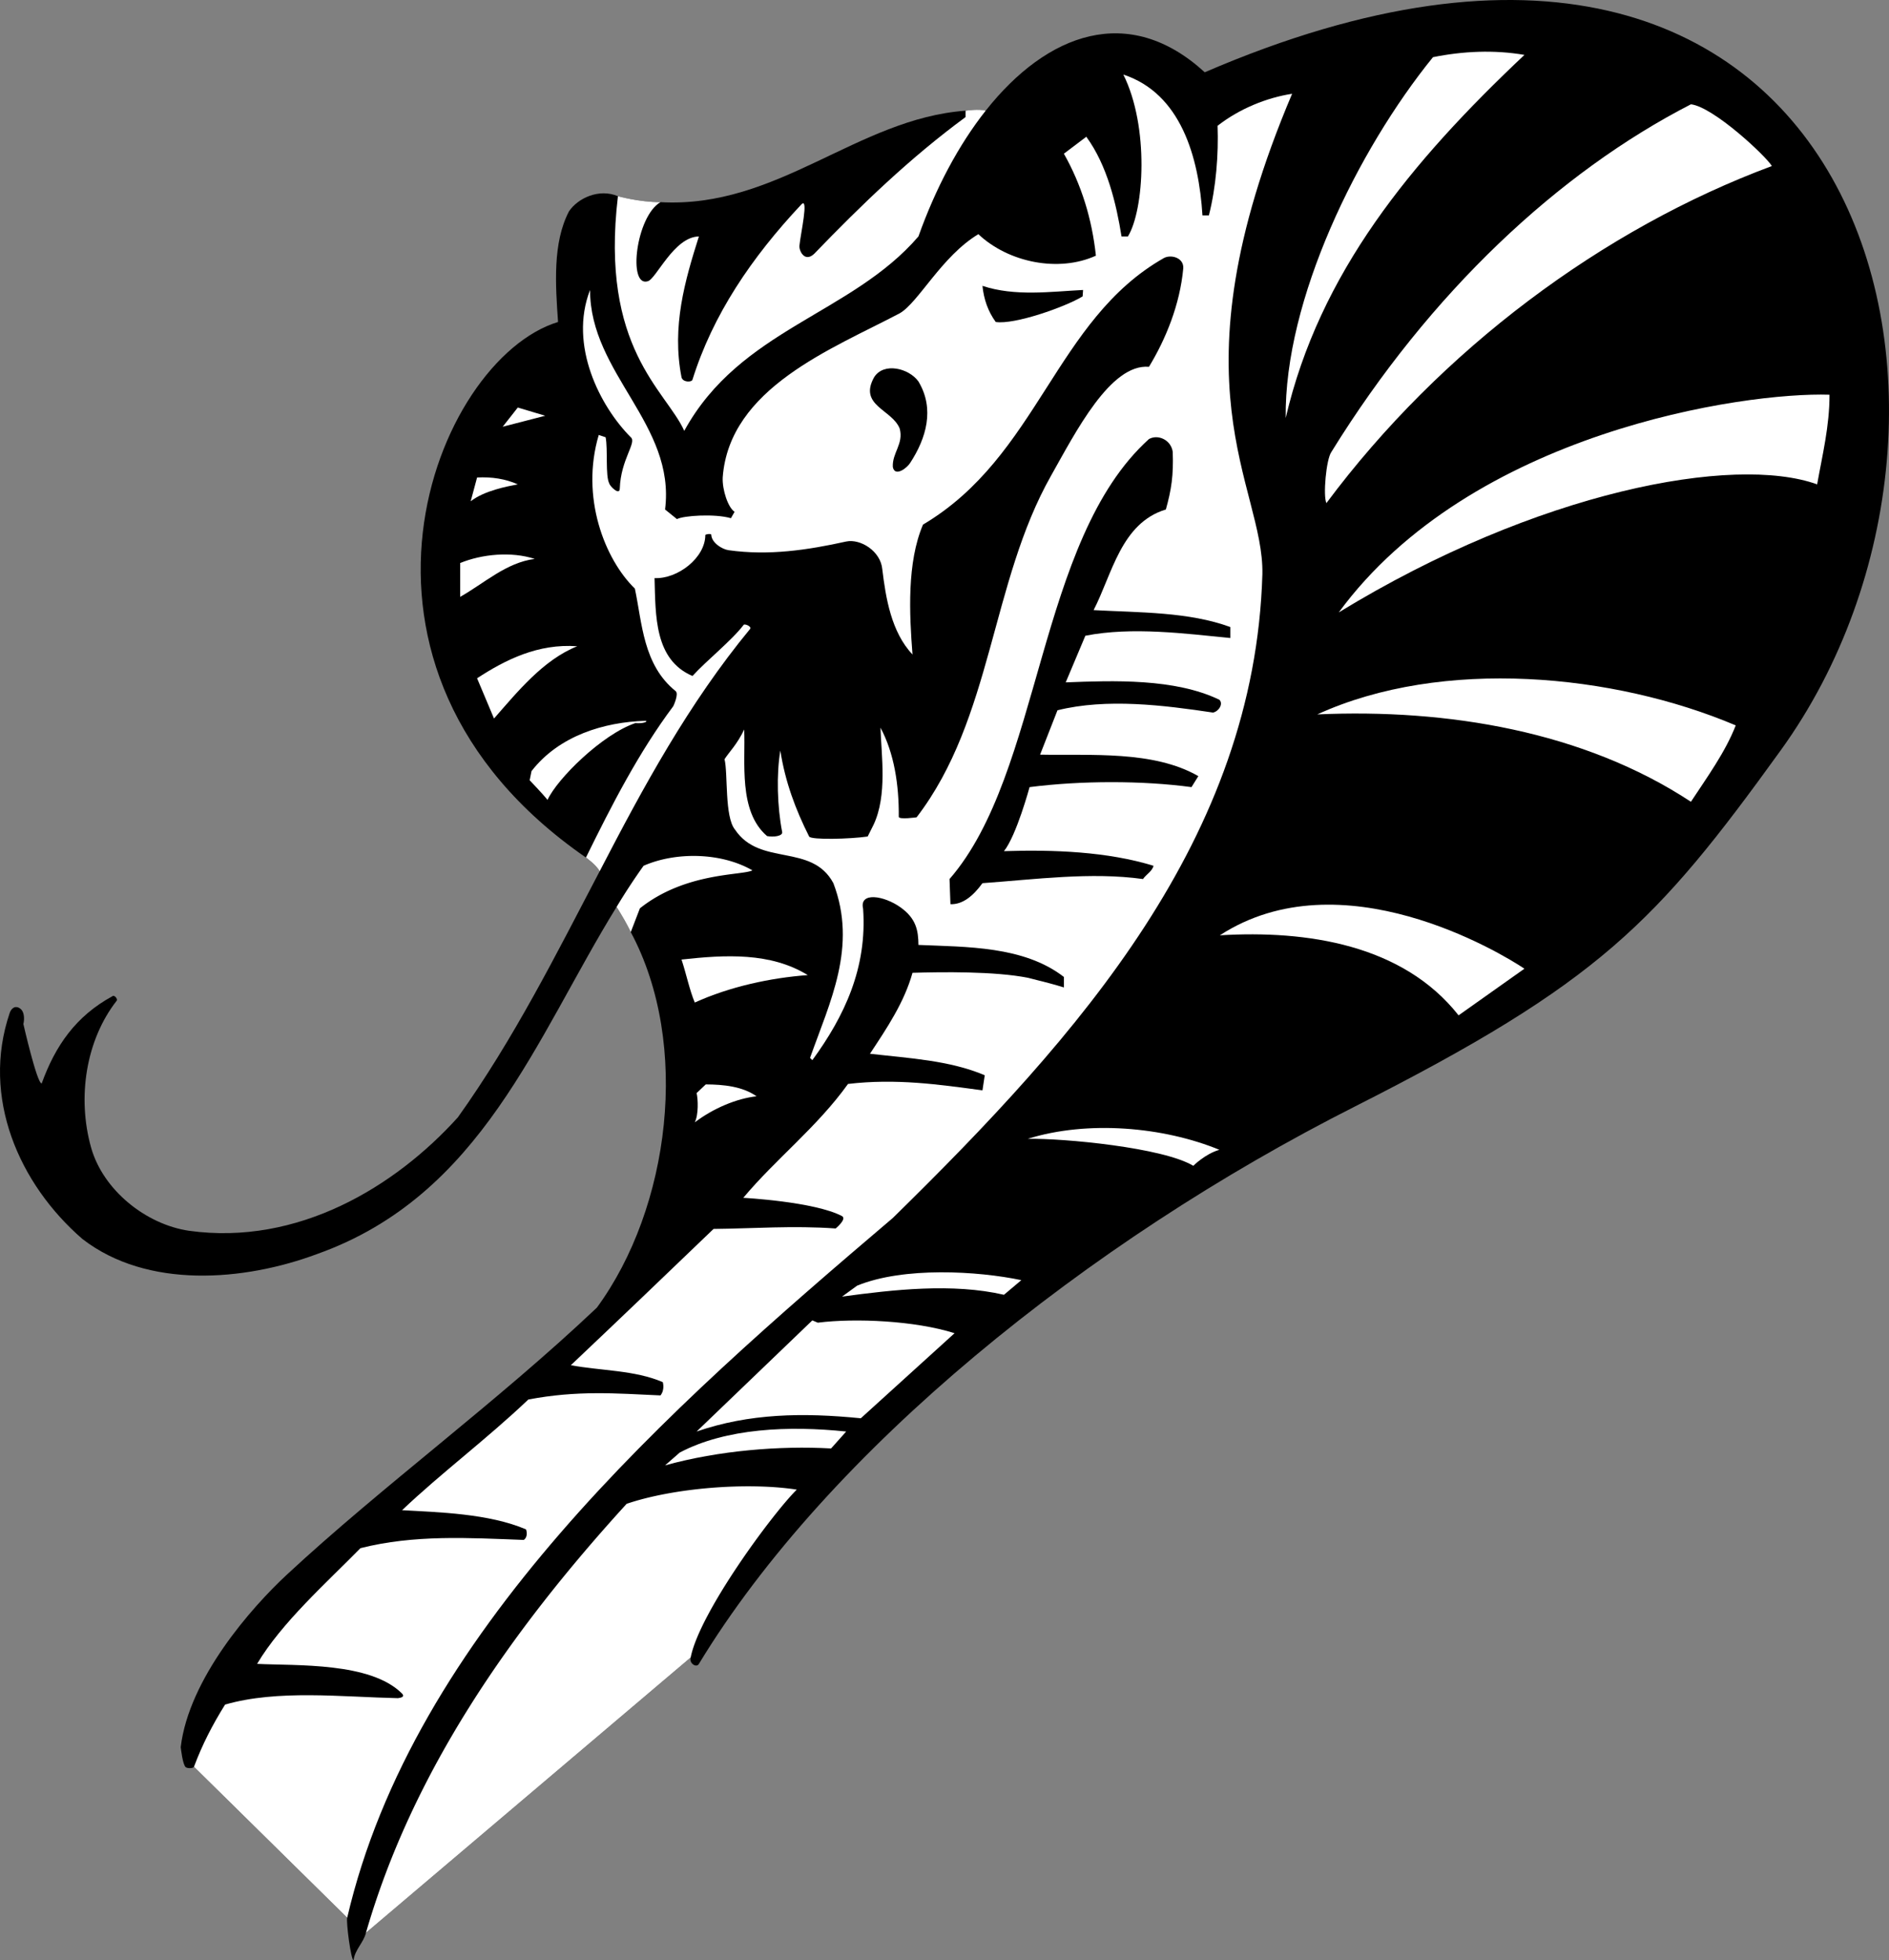
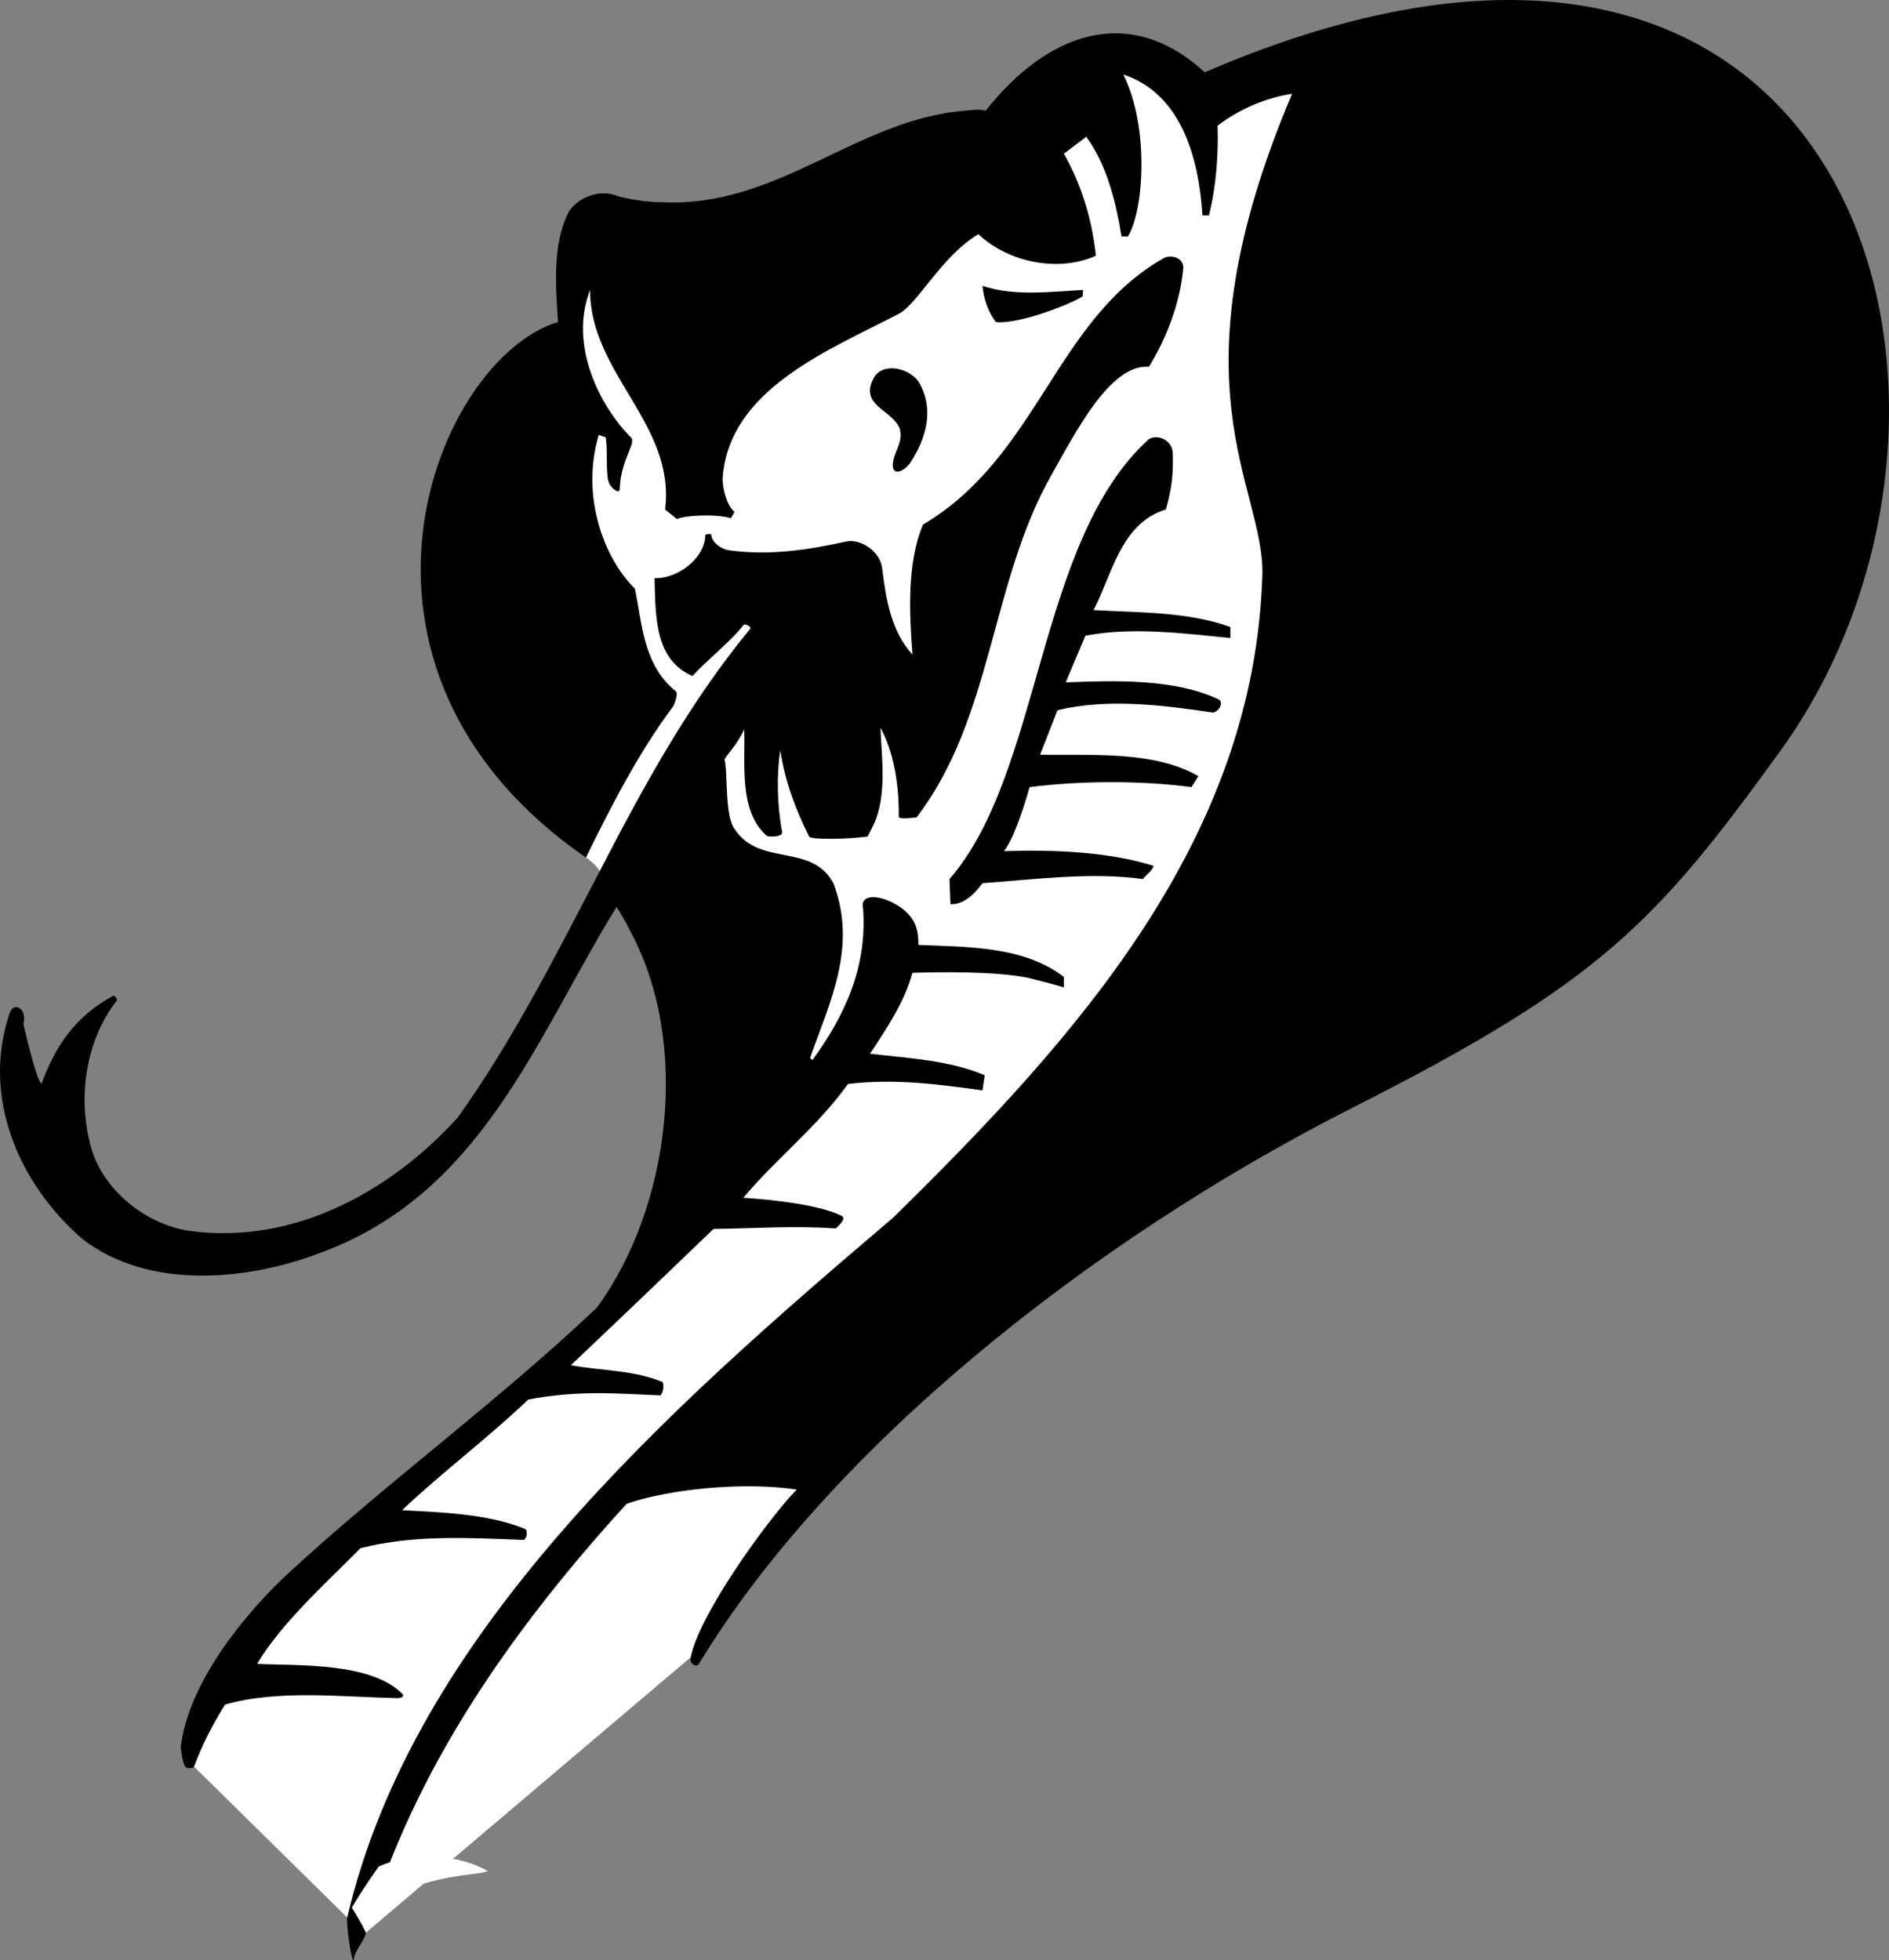
<svg xmlns="http://www.w3.org/2000/svg" width="413.022" height="428.606">
  <rect width="100%" height="100%" fill="#808080" stroke="none" />
  <path d="M151.014 362.403c-.39 1.308 1.277 2.344 1.797 1.402 28.363-46.719 84.965-92.332 143.5-121.902 53.36-27.02 65.824-40.133 93-77.797 53.582-74.035 18.316-210.504-125.899-148.3-16.566-15.196-34.449-8.618-47.898 8.398-1.383-.453-4.402 0-4.402 0-23.7 1.742-41.09 21.43-66.7 20-4.59.004-9.3-1.301-9.3-1.301-4.188-1.777-8.813.476-10.7 3.3-3.609 6.883-2.964 16.083-2.398 24.2-26.879 8.168-54.02 75.555 6.098 117.101 0 0 2.265 1.61 3 3-9.528 18.2-18.766 36.672-31 53.801-13.715 15.2-34.97 28.11-58.801 24.801-9.38-1.383-18.762-8.836-21.399-18.203-3.07-10.965-1.136-23.477 5.602-32.098.277-.394-.527-1.316-.902-1-8.043 4.375-12.508 10.84-15.5 19.098-1.032.023-4-13-4-13 .324-1.352.093-2.735-.598-3.297-1.149-.93-2.07-.125-2.402.898-6.243 18.434 2.035 37.387 15.902 49.399 14.195 10.988 35.351 9.238 51.297 3.3 36.062-12.84 47.797-47.222 65.5-75.898 0 0 1.953 3.04 3.101 5.5 13.16 24.54 8.559 60.328-7.398 82.098-21.762 20.64-46.945 39.023-67.8 58.402-7.75 7.195-21.4 22.684-23.2 37.7.039.32.422 3.843 1.098 4.398.351.281 1.625.289 1.8-.098l33.5 33c-.25 1.043.825 9.324 1.399 9.3.254-2.276 2.183-3.839 2.703-6l71-60.202" />
-   <path fill="#fff" d="M333.31 12.004c-24.827 23.418-44.792 47.614-52.198 79.399-.32-25.895 15.734-58.602 32.199-78.899 6.535-1.324 13.387-1.644 20-.5m54.101 24.301c-36.976 13.746-72.398 40.149-97.398 73.7-.758-1.536-.07-9.587 1.098-11.2 21.601-34.953 49.753-61.176 78.601-76 4.918.567 16.418 11.328 17.7 13.5m12.601 50c.008 6.895-1.555 13.149-2.703 19.598-18.172-6.54-61.137 1.418-104.598 28 28.973-39.461 88.543-48.203 107.3-47.598m-290.101 7 3.301-4.199 6 1.797zm3.301 12.598c-2.348.453-7.312 1.37-10.3 3.703l1.398-5.203c3.246-.164 6.187.297 8.902 1.5m3.699 16.301c-6.23.804-11.011 5.312-16.3 8.3v-7.398c4.734-1.941 11.175-2.582 16.3-.902m9.301 19.101c-7.433 2.953-13.137 10.035-18.2 15.801l-3.702-8.8c6.187-4.048 13.363-7.638 21.902-7m253.301 17.3c-2.305 5.89-6.262 11.32-9.8 16.7-23.419-15.407-53.227-20.376-81.7-19.102 27.367-12.496 64.812-8.91 91.5 2.402m-238.402-1c.714.086-.32.66-2.2.5-7.265 2.46-17.097 12.187-19.199 16.797-1.023-1.309-3.902-4.297-3.902-4.297l.402-2c6.04-7.777 15.906-10.73 24.899-11m192.198 54.199-14.398 10.2c-12.175-15.465-33.152-18.653-52.199-17.5 26.527-17.223 61.363 3.785 66.598 7.3m-156.699 1.399c-8.184.605-17.079 2.539-24.7 6-1.117-2.633-1.851-6.223-2.898-9.399 9.601-1.054 19.445-1.61 27.598 3.399m-11.2 26.5c-4.343.48-9.464 2.625-13.5 5.699.84-1.684.723-5.067.399-6.399l2-1.898c3.844.012 8.078.437 11.101 2.598m101.2 11.699c-3.118.894-5.7 3.5-5.7 3.5-6.617-3.988-28.328-6.043-36.199-5.899 13.113-4.097 29.676-2.628 41.899 2.399m-79.2 29.703c10.203-4.172 26.403-3.203 35.899-1.203l-3.797 3.203c-11.219-2.598-24.191-1.125-35.402.398l3.3-2.398m-8.602 8.098c8.173-1.028 21.216-.45 29.903 2.3l-20.5 18.602c-12.668-1.262-24.355-1.078-35.902 2.898l25.3-24.3 1.2.5m2.902 27.5c-11.137-.621-24.476.421-36.3 3.699l3.199-2.797c10.14-5.367 23.976-5.902 36.402-4.602l-3.3 3.7m29.398-292.5s3.02-.454 4.402 0c-5.906 7.48-10.957 16.964-14.703 27.5-14.711 17.09-38.977 20.195-51.2 42.5-3.992-8.848-18.48-18.047-14.5-51.301 0 0 4.712 1.305 9.301 1.3-5.347 3.087-7.187 18.614-2.8 17.301 1.824-.414 5.734-9.73 11.199-9.8-3.051 9.617-5.973 19.691-3.797 30.8.285 1.125 2.242 1.125 2.398.5 4.442-14.187 12.907-26.699 23.801-38.3 1.688-1.786-.2 6.613-.402 8.902-.211 1.043 1.054 3.918 3.203 1.898 10.316-10.699 20.965-20.98 33.098-29.898v-1.402" />
  <path fill="#fff" d="M42.412 386.305c1.817-4.87 4.055-9.195 6.801-13.601 11.516-3.32 25.5-1.668 37.8-1.399.763-.098 1.528-.328.9-1-6.883-6.918-23.06-6.074-31.7-6.5 5.344-9.004 15.121-17.687 22.598-25.3 11.77-2.981 23.61-2.258 35.703-1.801 1.09-.766.5-2.301.5-2.301-8.102-3.477-19.188-3.754-27.102-4.2 8.418-8.019 18.633-15.652 27.602-24.199 10.75-2.035 19.027-1.343 28.898-.898 1.016-1.29.5-2.902.5-2.902-6.168-2.649-13.437-2.465-20.101-3.7 9.883-9.347 21.445-20.418 31.203-29.8 8.504-.078 17.473-.766 26.7-.098 0 0 2.503-2.05 1.398-2.703-6.024-3.18-21.598-4-21.598-4 7.094-8.488 16.14-15.465 22.898-24.899 10.54-1.238 19.817.114 29.399 1.399l.5-3.297c-7.66-3.266-16.582-3.723-25.098-4.703 3.73-5.645 7.504-11.258 9.3-17.7 6.298-.183 17.981-.367 25.298 1.102 3.648.926 5.566 1.387 7.8 2.098v-2.297c-8.769-6.79-21.328-6.543-31.8-7-.028-3.149-.488-5.754-3.899-8.203-3.644-2.61-9.086-3.453-8.199.3.906 12.899-4.062 23.477-11.101 33.102l-.5-.5c4.351-12.281 10.39-24.305 5.101-38.2-4.738-8.827-16.055-3.581-21.5-11.702-2.328-2.781-1.523-12.328-2.3-15.399 1.007-1.586 2.734-3.195 4.3-6.5.317 7.11-1.336 17.871 5 23.301 1.39.277 3.496.012 3.3-.902-1.081-5.54-1.265-12.621-.401-17.797 1.066 6.832 3.308 12.848 6.3 18.797.391.777 8.97.558 12.801 0l1.3-2.598c3.005-6.433 1.7-15.027 1.5-21.2 2.993 5.575 4.052 12.5 4 19.5.052.645 3.9.099 3.9.099 16.62-21.66 16.152-51.29 29.398-74.7 5.394-9.562 12.984-24.515 21.402-23.8 3.695-6.082 6.762-13.594 7.5-21.5.184-2.29-2.578-3.133-4.2-2.301-23.862 13.52-27.448 43.328-52.702 58.3-3.543 8.305-2.992 19.528-2.297 28.403-4.637-4.89-5.848-12.371-6.602-18.602-.336-3.996-4.78-6.757-7.898-6.101-8.457 1.875-16.922 3.133-25.703 1.902-1.5-.222-3.742-1.656-3.797-3.402-.063-.27-1.328-.094-1.3.101-.028 4.977-6.063 9.637-11.102 9.399.23 8.195-.043 17.855 8.3 21.402 2.95-3.281 8.559-7.722 11.2-11.199.207-.246 1.753.328 1.402.898-13.469 16.336-23.332 34.528-32.902 53-.735-1.39-3-3-3-3 5.664-11.53 11.55-23.007 19.101-33.101 0 0 1.281-2.695.5-3.297-7.129-5.746-7.312-14.945-8.902-22.402-6.598-6.434-11.934-20.004-7.899-33.598l1.5.5c.528 2.613-.086 8.445.801 10.098.102.582 2.29 2.765 2.3 1.101.216-6.387 3.782-10.066 2.4-11.199-6.669-6.688-13.614-20.07-8.9-32.203-.022 18.297 18.747 29.336 16.4 48l2.6 2.101c1.403-.777 8.317-1.222 11.798-.199l.8-1.402c-1.421-.902-2.718-4.805-2.597-7.5 1.43-19.578 23.969-28.133 38.7-35.899 4.105-2.355 9.167-12.472 17.198-17.3 6.575 6.207 17.567 8.414 25.7 4.699-.864-8.059-3.164-15.512-7-22.297l4.902-3.703c4.59 6.277 6.57 14.719 7.7 21.8h1.398c3.543-5.792 4.695-23.964-1-35.398 12.546 4.121 16.503 17.988 17.3 30.801h1.399c1.578-6.164 2.129-13.34 1.902-19.602 4.828-3.765 10.805-6.156 16.3-7-27.07 63.817-6.136 85.664-6.5 105-1.663 57.762-40.026 100.817-80.8 140.801-49.293 41.895-104.832 90.871-119.3 153l-33.5-33" />
-   <path fill="#fff" d="M80.014 422.606c10.062-34.918 31.312-65.645 57-93.8 10.406-3.524 26.508-4.75 37.2-3.102-5.325 5.254-21.27 26.87-23.2 36.699l-71 60.203m57.898-218.801c-1.148-2.46-3.101-5.5-3.101-5.5a139.304 139.304 0 0 1 5.902-9c7.047-3.097 16.98-2.941 23.8 1-2.218 1.149-14.636.352-24.6 8.301l-2 5.2" />
+   <path fill="#fff" d="M80.014 422.606c10.062-34.918 31.312-65.645 57-93.8 10.406-3.524 26.508-4.75 37.2-3.102-5.325 5.254-21.27 26.87-23.2 36.699l-71 60.203c-1.148-2.46-3.101-5.5-3.101-5.5a139.304 139.304 0 0 1 5.902-9c7.047-3.097 16.98-2.941 23.8 1-2.218 1.149-14.636.352-24.6 8.301l-2 5.2" />
  <path d="m236.81 63.403-.097 1.402c-3.808 2.32-14.894 6.223-19 5.598-1.691-2.32-2.61-4.988-2.902-7.899 7.101 2.36 14.922 1.254 22 .899m-36.001 20c3.622 6.023 1.688 12.465-1.796 17.8-.668 1.114-3.367 3.184-3.8.903-.165-3.113 2.41-5.043 1.5-8.402-1.665-4.184-9.028-5.012-5.602-11.2 2.097-3.382 7.64-1.98 9.699.899m55.601 15.402c.184 5.156-.277 8.192-1.5 12.598-9.816 2.957-11.75 14.18-15.8 22 10.214.55 20.796.367 29.902 3.703v2.398c-9.75-.949-21.434-2.515-31.703-.5l-4.297 10.2c10.394-.407 23.86-.899 33.598 3.8.93.914-.172 2.57-1.399 2.801-10.734-1.613-23.246-3.176-34-.5l-3.8 9.7c10.968.23 24.765-.965 34.6 4.699l-1.5 2.402c-10.632-1.445-24.16-1.445-35.401 0 0 0-2.864 10.578-5.598 14 10.863-.355 22.637.102 32.7 3.2-.31 1.23-1.599 1.87-2.302 2.898-11.347-1.579-23.586.078-35.101.902-2.008 2.766-4.309 4.695-7 4.598l-.2-5.5c20.235-23.246 19.083-74.075 43.602-96.2 1.934-1.105 4.828.137 5.2 2.801" />
</svg>